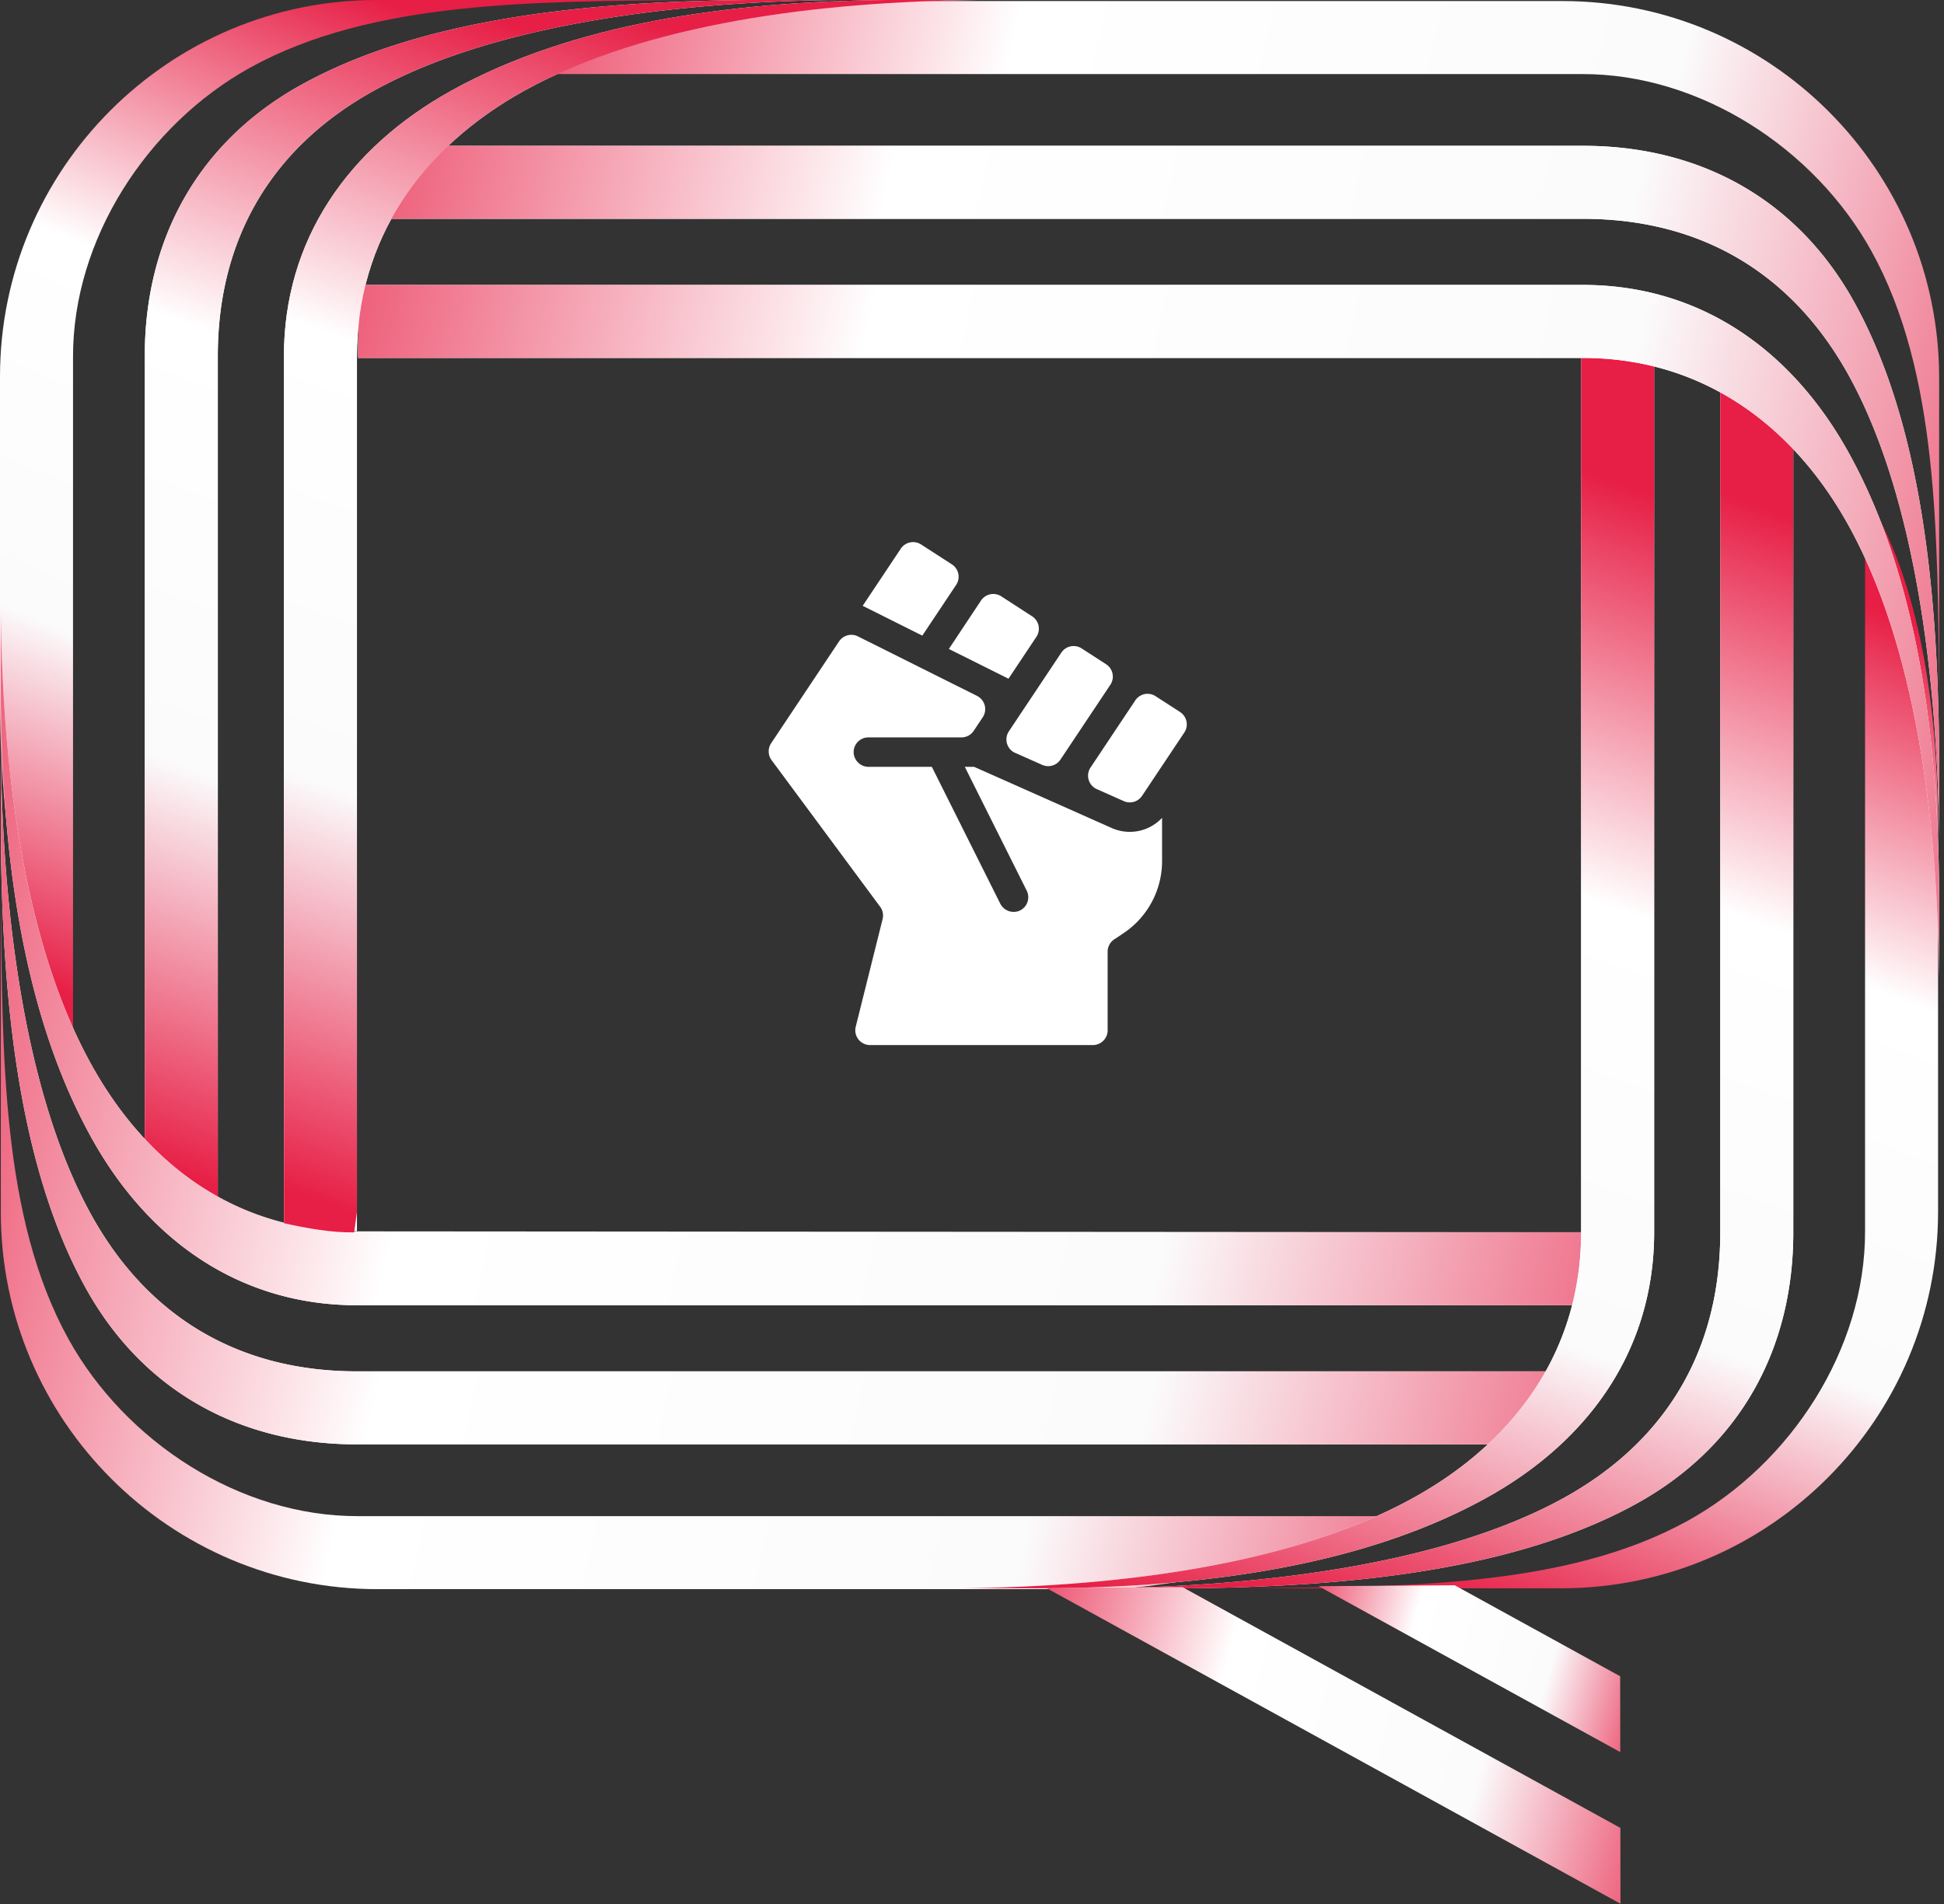
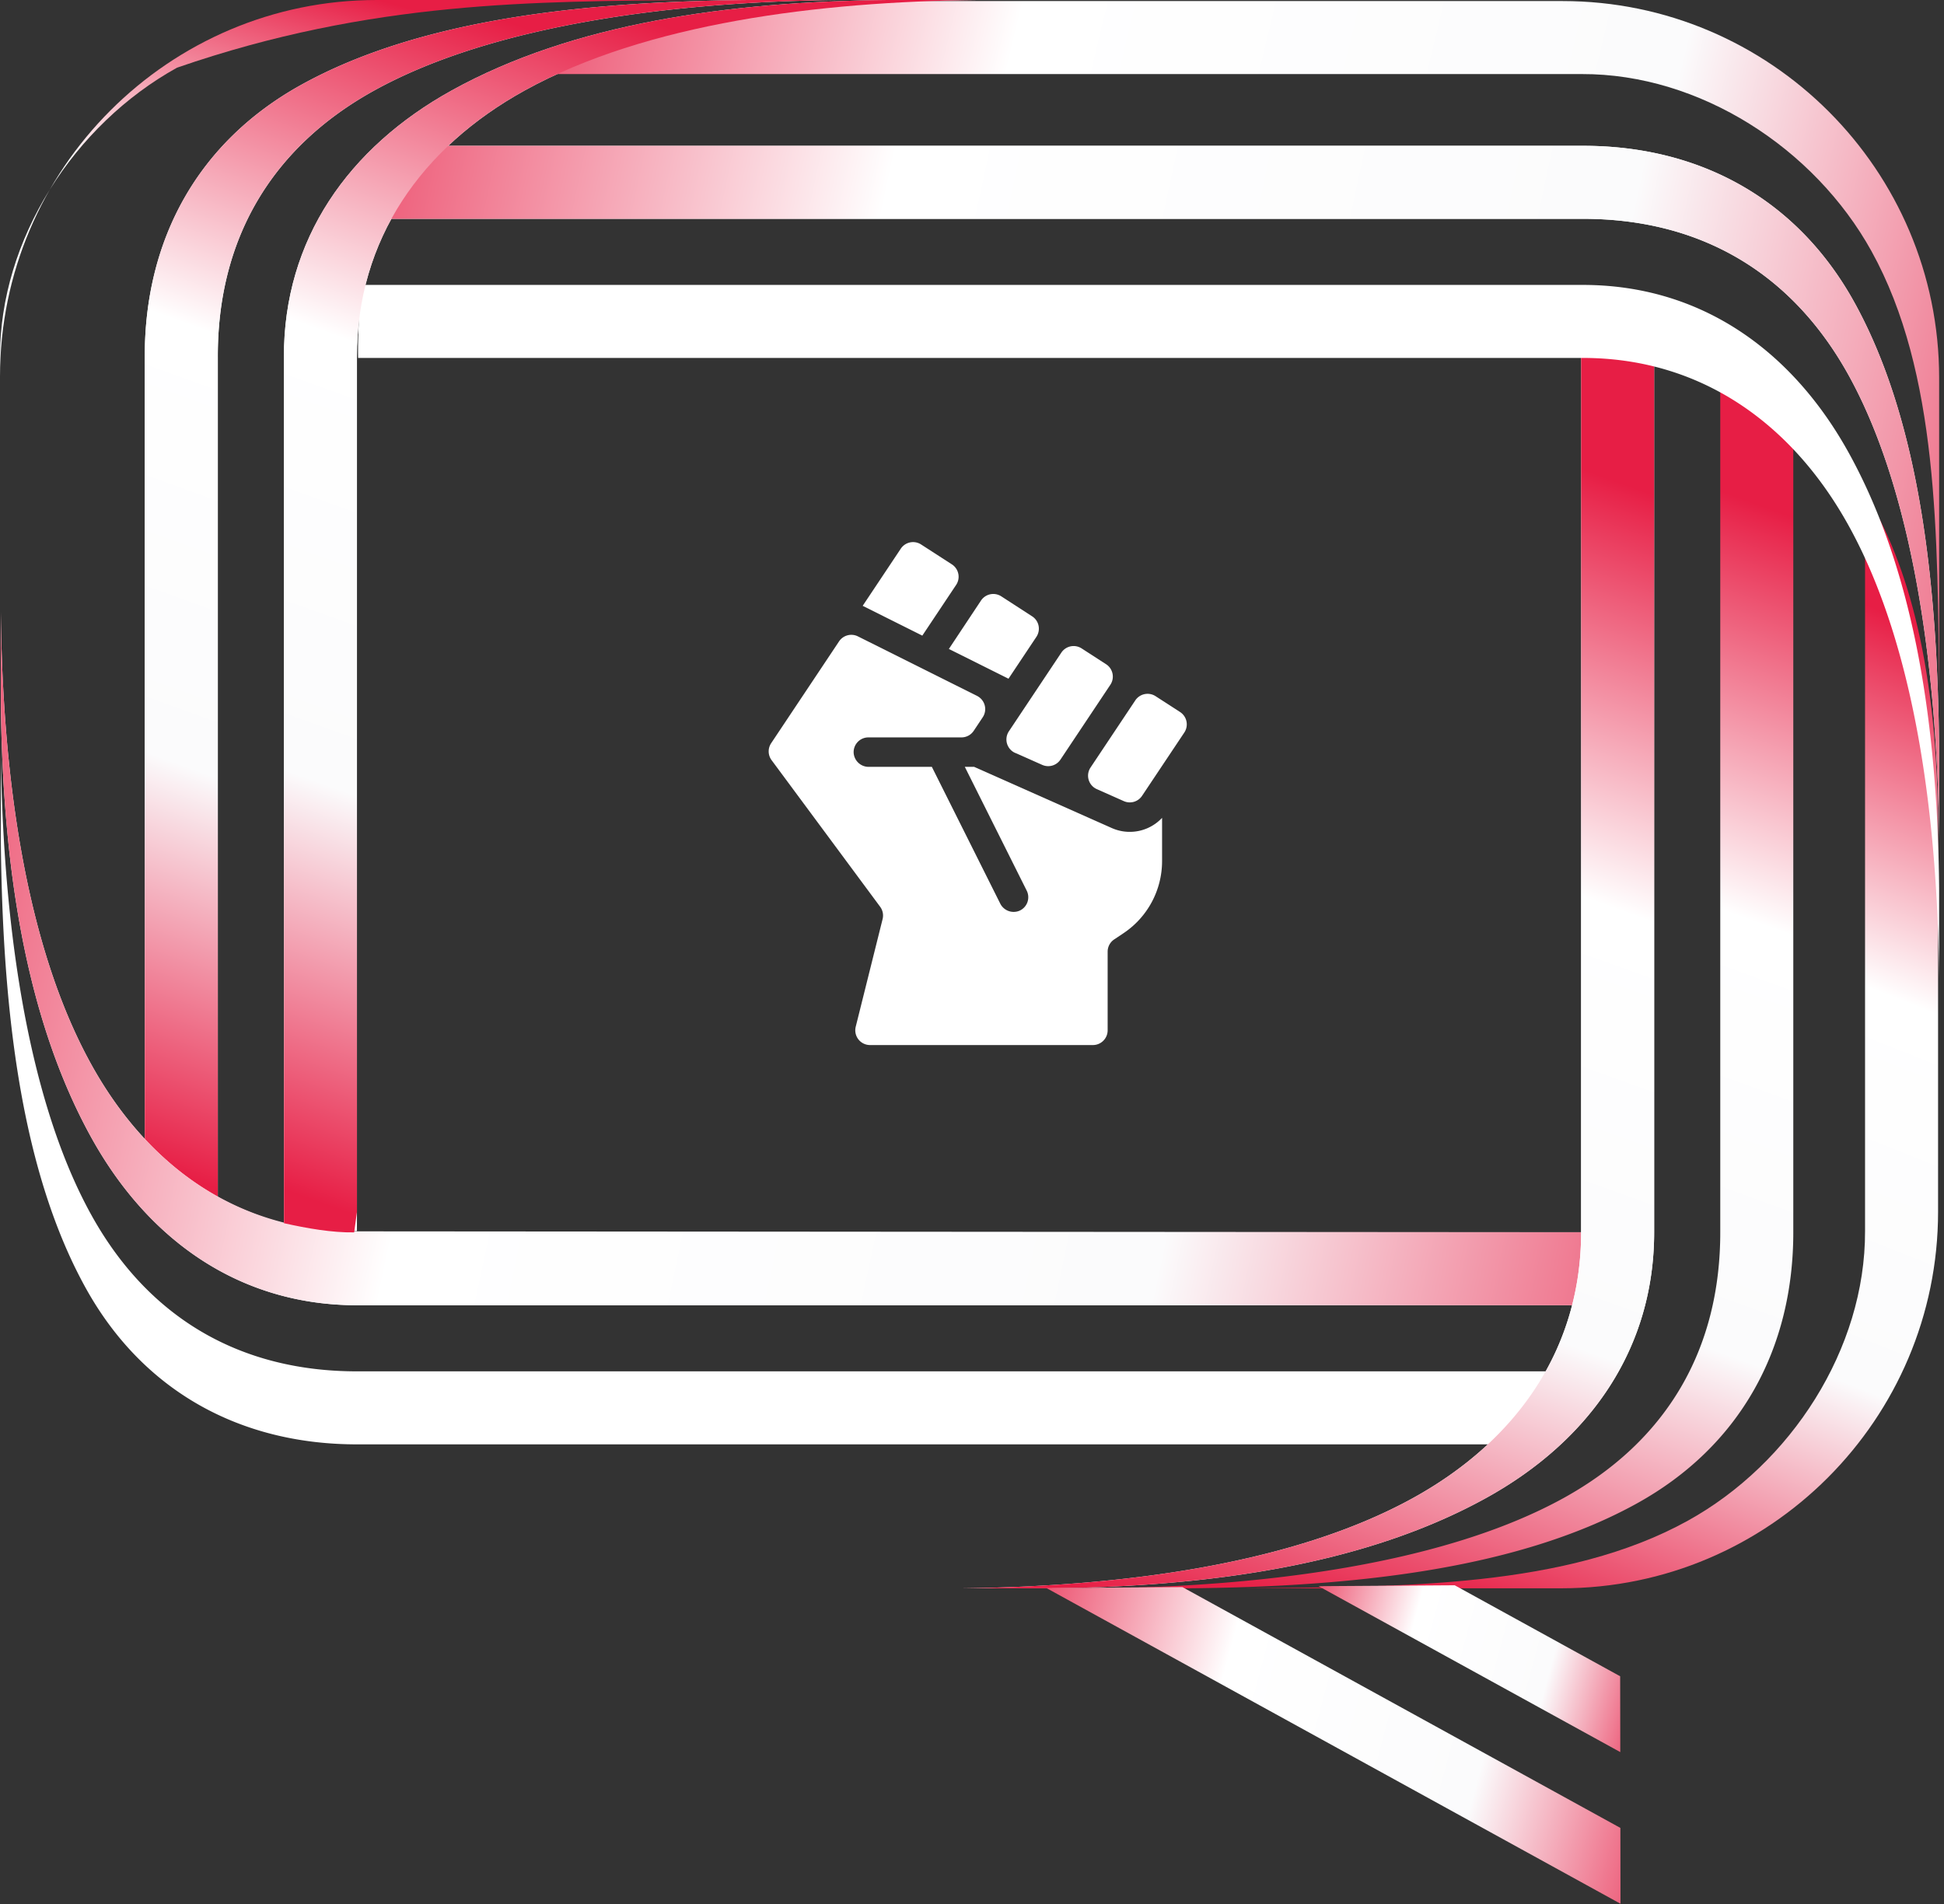
<svg xmlns="http://www.w3.org/2000/svg" width="147" height="144" viewBox="0 0 147 144">
  <rect x="0" y="0" width="147" height="144" fill="#333333" stroke="none" />
  <defs>
    <linearGradient x1="44.425%" y1="105.066%" x2="65.403%" y2="4.535%" id="a">
      <stop stop-color="#E71E45" offset="0%" />
      <stop stop-color="#FBFBFC" offset="32.313%" />
      <stop stop-color="#FFF" offset="67.106%" />
      <stop stop-color="#E71E45" offset="100%" />
    </linearGradient>
    <linearGradient x1="42.407%" y1="105.066%" x2="70.982%" y2="4.535%" id="b">
      <stop stop-color="#E71E45" offset="0%" />
      <stop stop-color="#FBFBFC" offset="32.313%" />
      <stop stop-color="#FFF" offset="67.106%" />
      <stop stop-color="#E71E45" offset="100%" />
    </linearGradient>
    <linearGradient x1="121.646%" y1="53.428%" x2="-16.67%" y2="40.271%" id="c">
      <stop stop-color="#E71E45" offset="0%" />
      <stop stop-color="#FBFBFC" offset="32.313%" />
      <stop stop-color="#FFF" offset="67.106%" />
      <stop stop-color="#E71E45" offset="100%" />
    </linearGradient>
    <linearGradient x1="121.646%" y1="54.164%" x2="-16.67%" y2="38.183%" id="d">
      <stop stop-color="#E71E45" offset="0%" />
      <stop stop-color="#FBFBFC" offset="32.313%" />
      <stop stop-color="#FFF" offset="67.106%" />
      <stop stop-color="#E71E45" offset="100%" />
    </linearGradient>
    <linearGradient x1="121.646%" y1="53.348%" x2="-16.67%" y2="40.498%" id="e">
      <stop stop-color="#E71E45" offset="0%" />
      <stop stop-color="#FBFBFC" offset="32.313%" />
      <stop stop-color="#FFF" offset="67.106%" />
      <stop stop-color="#E71E45" offset="100%" />
    </linearGradient>
    <linearGradient x1="44.426%" y1="105.066%" x2="65.403%" y2="4.535%" id="f">
      <stop stop-color="#E71E45" offset="0%" />
      <stop stop-color="#FBFBFC" offset="32.313%" />
      <stop stop-color="#FFF" offset="67.106%" />
      <stop stop-color="#E71E45" offset="100%" />
    </linearGradient>
    <linearGradient x1="44.594%" y1="105.066%" x2="64.938%" y2="4.535%" id="g">
      <stop stop-color="#E71E45" offset="0%" />
      <stop stop-color="#FBFBFC" offset="32.313%" />
      <stop stop-color="#FFF" offset="67.106%" />
      <stop stop-color="#E71E45" offset="100%" />
    </linearGradient>
    <linearGradient x1="43.169%" y1="105.066%" x2="68.876%" y2="4.535%" id="h">
      <stop stop-color="#E71E45" offset="0%" />
      <stop stop-color="#FBFBFC" offset="32.313%" />
      <stop stop-color="#FFF" offset="67.106%" />
      <stop stop-color="#E71E45" offset="100%" />
    </linearGradient>
    <linearGradient x1="121.646%" y1="53.47%" x2="-16.67%" y2="40.153%" id="i">
      <stop stop-color="#E71E45" offset="0%" />
      <stop stop-color="#FBFBFC" offset="32.313%" />
      <stop stop-color="#FFF" offset="67.106%" />
      <stop stop-color="#E71E45" offset="100%" />
    </linearGradient>
    <linearGradient x1="121.646%" y1="53.388%" x2="-16.67%" y2="40.384%" id="j">
      <stop stop-color="#E71E45" offset="0%" />
      <stop stop-color="#FBFBFC" offset="32.313%" />
      <stop stop-color="#FFF" offset="67.106%" />
      <stop stop-color="#E71E45" offset="100%" />
    </linearGradient>
    <linearGradient x1="121.646%" y1="54.38%" x2="-16.67%" y2="37.571%" id="k">
      <stop stop-color="#E71E45" offset="0%" />
      <stop stop-color="#FBFBFC" offset="32.313%" />
      <stop stop-color="#FFF" offset="67.106%" />
      <stop stop-color="#E71E45" offset="100%" />
    </linearGradient>
    <linearGradient x1="44.605%" y1="105.066%" x2="64.908%" y2="4.535%" id="l">
      <stop stop-color="#E71E45" offset="0%" />
      <stop stop-color="#FBFBFC" offset="32.313%" />
      <stop stop-color="#FFF" offset="67.106%" />
      <stop stop-color="#E71E45" offset="100%" />
    </linearGradient>
    <linearGradient x1="121.646%" y1="55.36%" x2="-16.67%" y2="34.79%" id="m">
      <stop stop-color="#E71E45" offset="0%" />
      <stop stop-color="#FBFBFC" offset="32.313%" />
      <stop stop-color="#FFF" offset="67.106%" />
      <stop stop-color="#E71E45" offset="100%" />
    </linearGradient>
    <linearGradient x1="121.646%" y1="55.388%" x2="-16.67%" y2="34.709%" id="n">
      <stop stop-color="#E71E45" offset="0%" />
      <stop stop-color="#FBFBFC" offset="32.313%" />
      <stop stop-color="#FFF" offset="67.106%" />
      <stop stop-color="#E71E45" offset="100%" />
    </linearGradient>
  </defs>
  <g fill="none">
    <path d="M56.575 0C44.613.12 31.968 1.33 22.77 6.42c-7.776 4.306-11.85 11.671-11.822 20.594v61.82a20.083 20.083 0 005.522 2.864V27.014c-.025-8.923 4.047-15.861 11.824-20.167C37.49 1.756 51.417.121 63.377 0h-6.802z" fill="#FFF" />
    <path d="M67.096 0C55.135.12 43.342 1.756 34.145 6.847c-7.776 4.306-12.703 11.244-12.676 20.167v65.808c1.833.213 3.678.308 5.522.285V27.014c-.025-8.923 4.9-15.861 12.677-20.167C48.864 1.756 61.938.121 73.898 0h-6.802z" fill="#FFF" />
    <path d="M56.575 0c-4.713.048-9.532.264-14.204.82-7.187.856-14.027 2.515-19.6 5.6-7.777 4.306-11.85 11.671-11.823 20.594v61.82a20.085 20.085 0 005.522 2.864V27.014c-.025-8.923 4.047-15.861 11.824-20.167C37.49 1.756 51.417.121 63.377 0h-6.802z" fill="url(#a)" />
-     <path d="M45.627 0H28.482C12.779 0 0 12.778 0 28.483V52.89c0 12.262 2.236 20.347 5.522 25.676V27.014c-.025-8.923 5.612-17.59 13.388-21.896C28.108.027 40.469.121 52.429 0h-6.802z" fill="url(#b)" />
+     <path d="M45.627 0H28.482C12.779 0 0 12.778 0 28.483V52.89V27.014c-.025-8.923 5.612-17.59 13.388-21.896C28.108.027 40.469.121 52.429 0h-6.802z" fill="url(#b)" />
    <path d="M.063 63.611c.122 11.962 1.329 24.607 6.42 33.805 4.306 7.776 11.67 11.848 20.594 11.823h88.976a20.088 20.088 0 002.865-5.523H27.077c-8.923.026-15.862-4.048-20.167-11.822C1.818 82.696.185 68.77.063 56.809v6.802z" fill="#FFF" />
    <path d="M.063 53.09C.185 65.052 1.818 76.844 6.91 86.042c4.305 7.776 11.244 12.7 20.167 12.675h92.964a42.94 42.94 0 00.285-5.522h-93.25c-8.922.025-15.86-4.901-20.166-12.676C1.818 71.322.185 58.25.063 46.29v6.801z" fill="#FFF" />
-     <path d="M.063 63.611c.122 11.962 1.329 24.607 6.42 33.805 4.306 7.776 11.67 11.848 20.594 11.823h88.976a20.088 20.088 0 002.865-5.523H27.077c-8.923.026-15.862-4.048-20.167-11.822C1.818 82.696.185 68.77.063 56.809v6.802z" fill="url(#c)" />
-     <path d="M.063 74.56v17.146c0 15.705 12.777 28.483 28.484 28.483h55.828c1.786 0 18.21-2.236 23.54-5.522H27.077c-8.923.025-17.59-5.612-21.896-13.388C.09 92.08.185 79.718.063 67.757v6.802z" fill="url(#d)" />
    <path d="M.063 53.09C.185 65.052 1.818 76.844 6.91 86.042c4.305 7.776 11.244 12.7 20.167 12.675h92.964a42.94 42.94 0 00.285-5.522h-1.45l-91.862-.067c-8.923.027-15.797-4.834-20.103-12.61C1.818 71.322.185 58.248.063 46.288v6.802z" fill="url(#e)" />
-     <path d="M89.977 120.124c11.962-.123 24.607-1.33 33.806-6.421 7.776-4.305 11.848-11.67 11.821-20.594V31.29a20.088 20.088 0 00-5.522-2.864v64.692c.026 8.923-4.046 15.861-11.822 20.166-9.198 5.085-23.124 6.717-35.085 6.84h6.802z" fill="#FFF" />
    <path d="M79.456 120.124c11.966-.124 23.754-1.756 32.953-6.848 7.776-4.305 12.701-11.243 12.674-20.167V27.3a42.925 42.925 0 00-5.522-.285V93.11c.025 8.924-4.9 15.862-12.676 20.167-9.197 5.092-22.27 6.724-34.231 6.848h6.802z" fill="#FFF" />
    <path d="M89.977 120.124c11.962-.123 24.607-1.33 33.806-6.421 7.776-4.305 11.848-11.67 11.821-20.594V31.29a20.088 20.088 0 00-5.522-2.864v64.692c.026 8.923-4.046 15.861-11.822 20.166-9.198 5.085-23.124 6.717-35.085 6.84h6.802z" fill="url(#f)" />
    <path d="M79.456 120.124c11.966-.124 23.754-1.756 32.953-6.848 7.776-4.305 12.701-11.243 12.674-20.167V27.3a42.925 42.925 0 00-5.522-.285V93.11c.025 8.924-4.9 15.862-12.676 20.167-9.197 5.092-22.27 6.724-34.231 6.848h6.802z" fill="url(#g)" />
    <path d="M100.925 120.124h17.144c15.705 0 28.483-12.778 28.483-28.485V62.967c0-12.263-2.236-20.347-5.522-25.677v55.82c.025 8.923-5.612 17.59-13.388 21.895-9.197 5.092-21.559 4.995-33.519 5.119h6.802z" fill="url(#h)" />
    <path d="M146.632 56.655c-.121-11.962-1.33-24.608-6.421-33.807-4.305-7.777-11.67-11.848-20.593-11.82H31.352a20.05 20.05 0 00-2.863 5.522h91.129c8.923-.026 15.861 4.046 20.166 11.822 5.092 9.198 6.727 23.124 6.848 35.084v-6.801z" fill="#FFF" />
    <path d="M146.632 67.176c-.121-11.962-1.756-23.754-6.848-32.953-4.305-7.776-11.243-12.701-20.166-12.674H27.364a43.184 43.184 0 00-.284 5.522h92.538c8.923-.026 15.861 4.9 20.166 12.675 5.092 9.198 6.727 22.272 6.848 34.232v-6.802z" fill="#FFF" />
    <path d="M146.632 56.655c-.121-11.962-1.33-24.608-6.421-33.807-4.305-7.777-11.67-11.848-20.593-11.82H31.352a20.05 20.05 0 00-2.863 5.522h91.129c8.923-.026 15.861 4.046 20.166 11.822 5.092 9.198 6.727 23.124 6.848 35.084v-6.801z" fill="url(#i)" />
-     <path d="M146.632 67.176c-.121-11.962-1.756-23.754-6.848-32.953-4.305-7.776-11.243-12.701-20.166-12.674H27.364a43.184 43.184 0 00-.284 5.522h92.538c8.923-.026 15.861 4.9 20.166 12.675 5.092 9.198 6.727 22.272 6.848 34.232v-6.802z" fill="url(#j)" />
    <path d="M146.632 45.707V28.563c0-15.706-12.778-28.483-28.48-28.483H67.153C54.89.08 46.806 2.316 41.477 5.602h78.14c8.924-.026 17.591 5.612 21.896 13.388 5.092 9.197 4.998 21.558 5.119 33.519v-6.802z" fill="url(#k)" />
    <path d="M67.096 0C55.135.12 43.342 1.756 34.145 6.847c-7.776 4.306-12.703 11.244-12.676 20.167l.006 65.498c1.734.388 3.635.722 5.307.694l.21-1.55V27.014c-.026-8.923 4.899-15.861 12.676-20.167C48.864 1.756 61.938.121 73.898 0h-6.802z" fill="url(#l)" />
    <path fill="url(#m)" d="M79.12 120.102l43.416 23.878-.008-5.734-33.114-18.212z" />
    <path fill="url(#n)" d="M122.512 126.778l-12.51-6.882-10.294.068 22.813 12.548z" />
    <g fill="#FFF">
      <path d="M72.3 44.239a1.116 1.116 0 00-.319-1.554l-2.332-1.507a1.116 1.116 0 00-1.533.318l-2.882 4.323 4.509 2.254 2.556-3.834zm3.959 7.093l2.11-3.166a1.113 1.113 0 00-.322-1.553l-2.327-1.508a1.115 1.115 0 00-1.54.316l-2.429 3.66 4.508 2.25zm.505 5.608l2.042.907a1.113 1.113 0 001.384-.4l3.775-5.662a1.115 1.115 0 00-.327-1.55L81.79 49.04a1.115 1.115 0 00-1.533.317l-3.967 5.951a1.116 1.116 0 00.474 1.637v-.005zm12.466-3.092l-1.85-1.196a1.116 1.116 0 00-1.532.318l-3.384 5.077a1.113 1.113 0 00.475 1.636l2.04.907c.496.22 1.079.052 1.38-.4l3.195-4.788a1.113 1.113 0 00-.325-1.554z" />
      <path d="M85.431 62.914a3.323 3.323 0 01-1.357-.287l-10.414-4.63h-.704l4.682 9.364a1.115 1.115 0 01-.548 1.518 1.135 1.135 0 01-1.46-.55l-5.166-10.331h-4.768a1.135 1.135 0 01-1.145-1.06 1.115 1.115 0 011.113-1.168h7.038c.373 0 .72-.186.927-.496l.683-1.027a1.115 1.115 0 00-.429-1.614l-9.014-4.505a1.115 1.115 0 00-1.425.385l-5.131 7.696c-.261.391-.248.904.032 1.282l8.21 11.089c.198.267.266.61.185.932l-2.032 8.14a1.115 1.115 0 001.082 1.386h16.853c.615 0 1.114-.5 1.114-1.115v-5.948c0-.372.186-.72.495-.926l.693-.463a6.56 6.56 0 002.928-5.472v-3.26a3.335 3.335 0 01-2.437 1.06h-.005z" />
    </g>
  </g>
</svg>